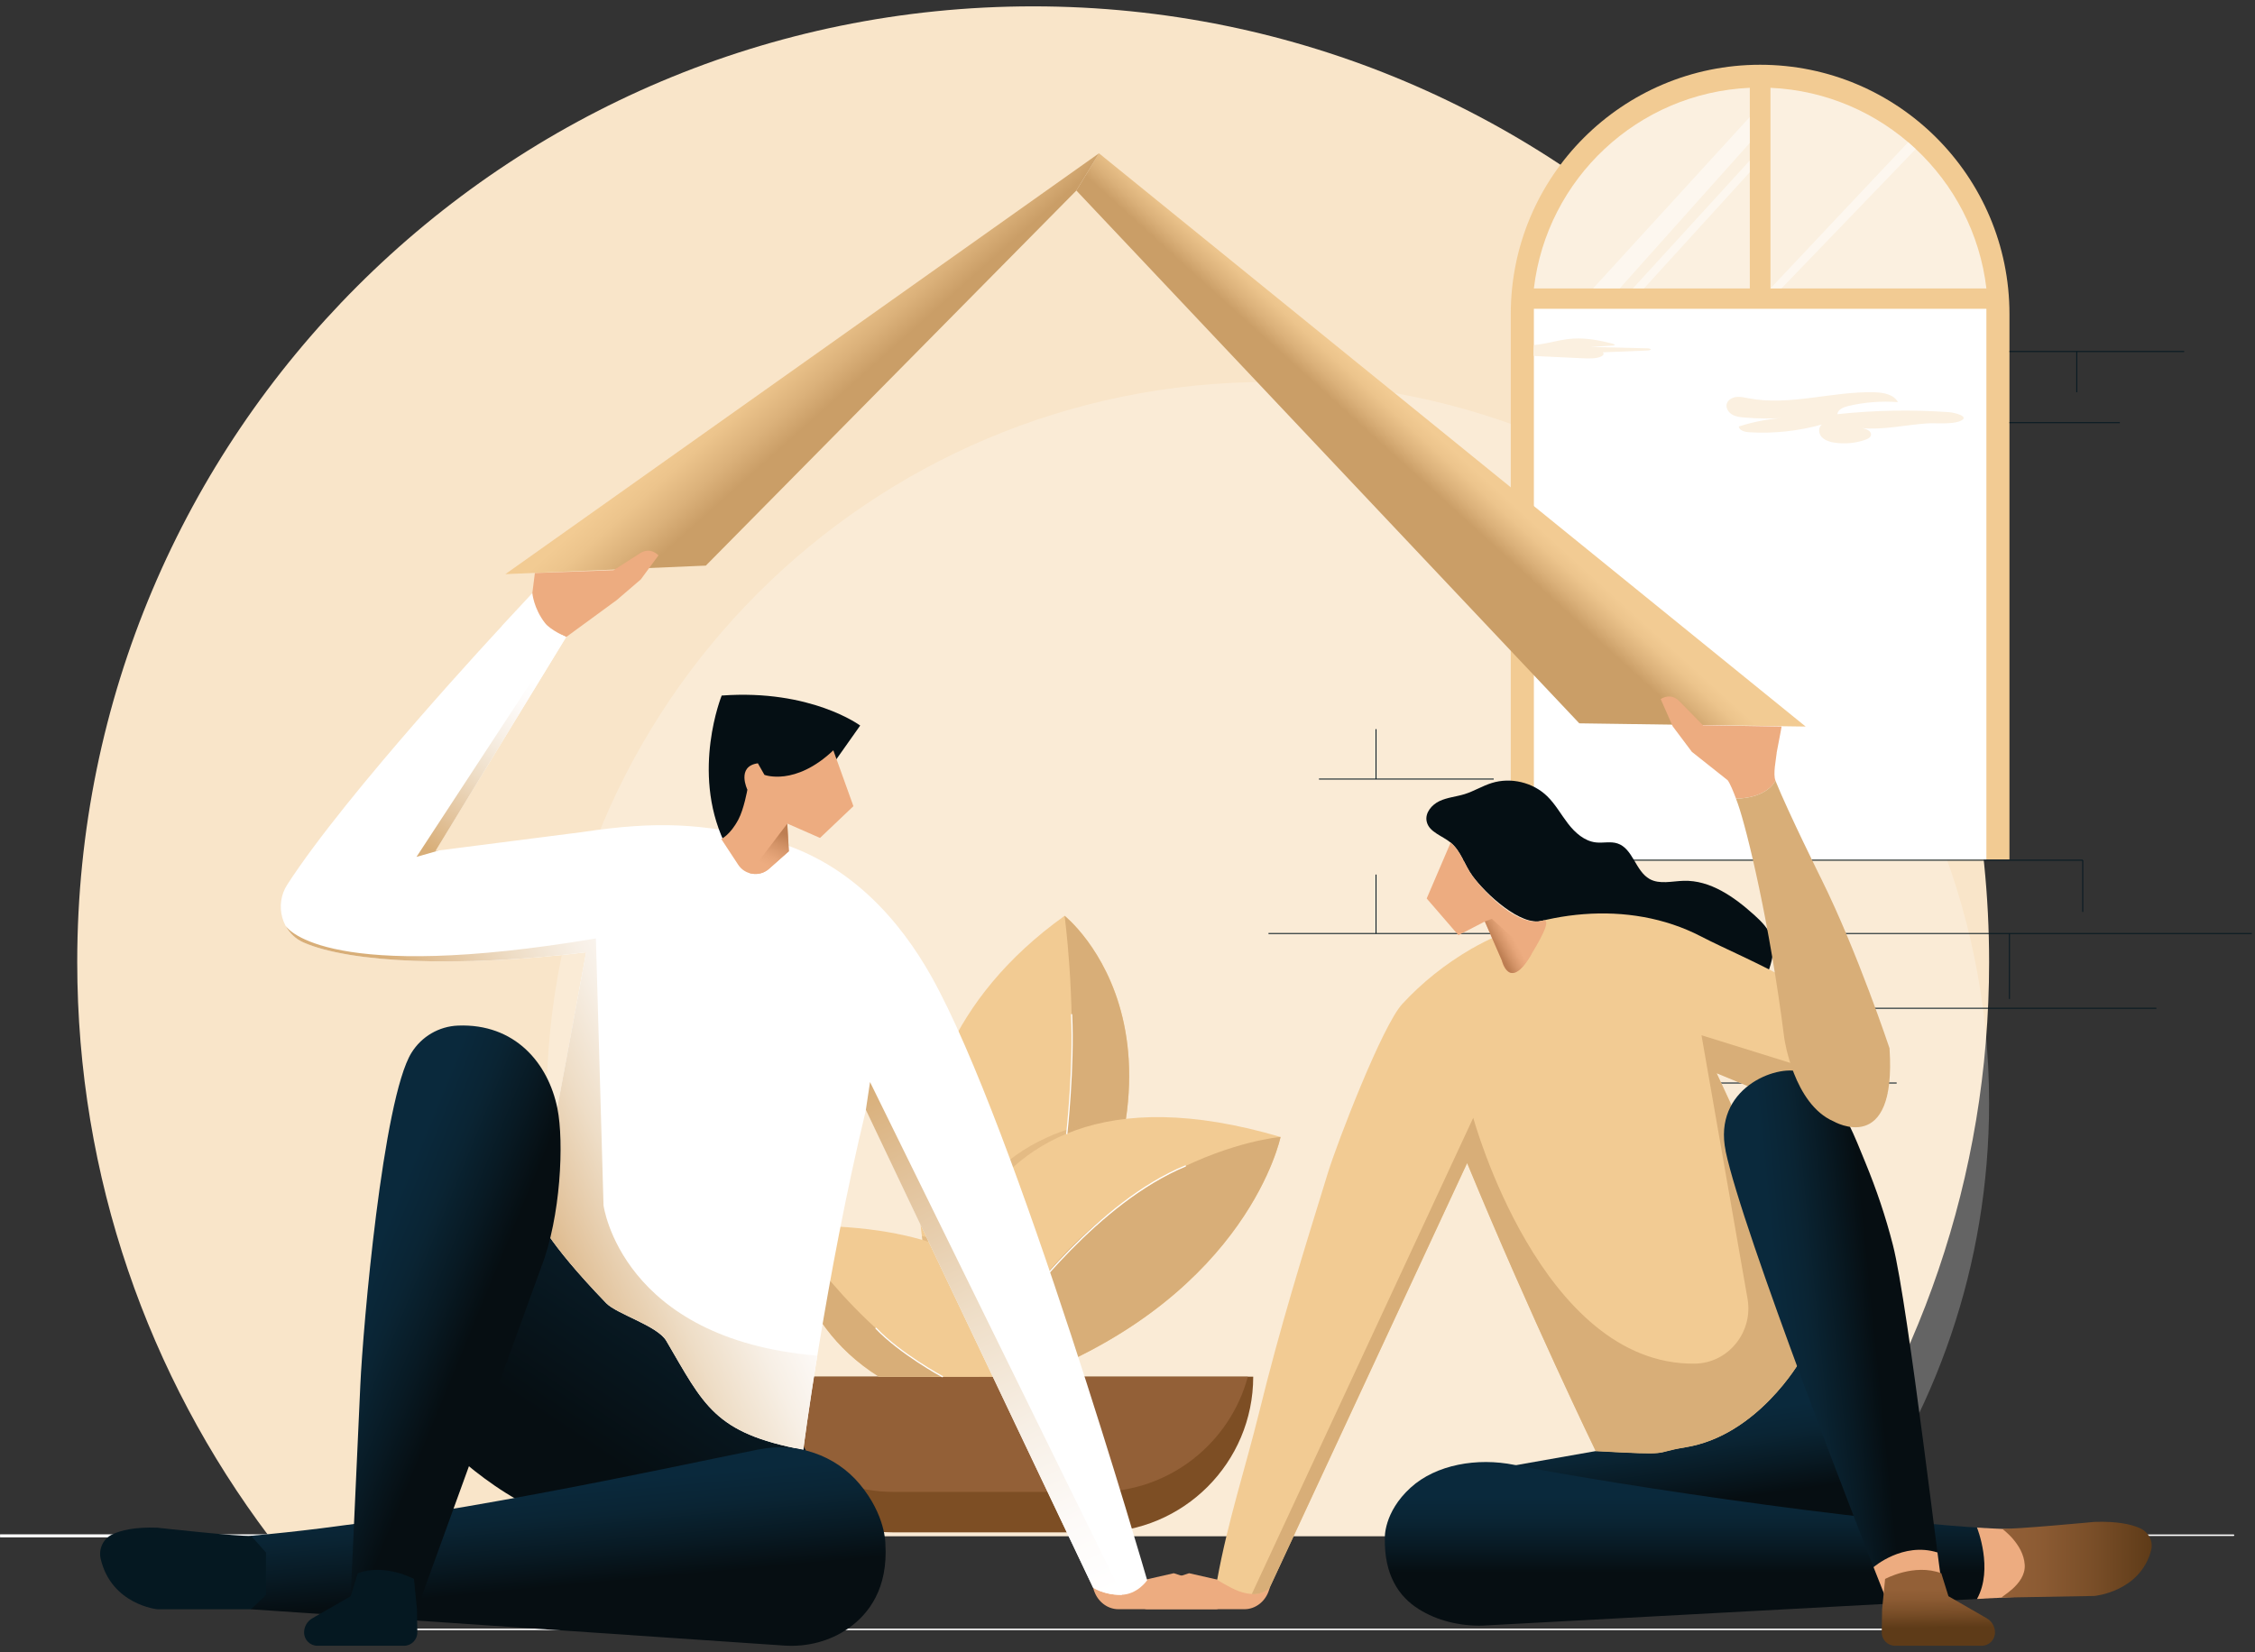
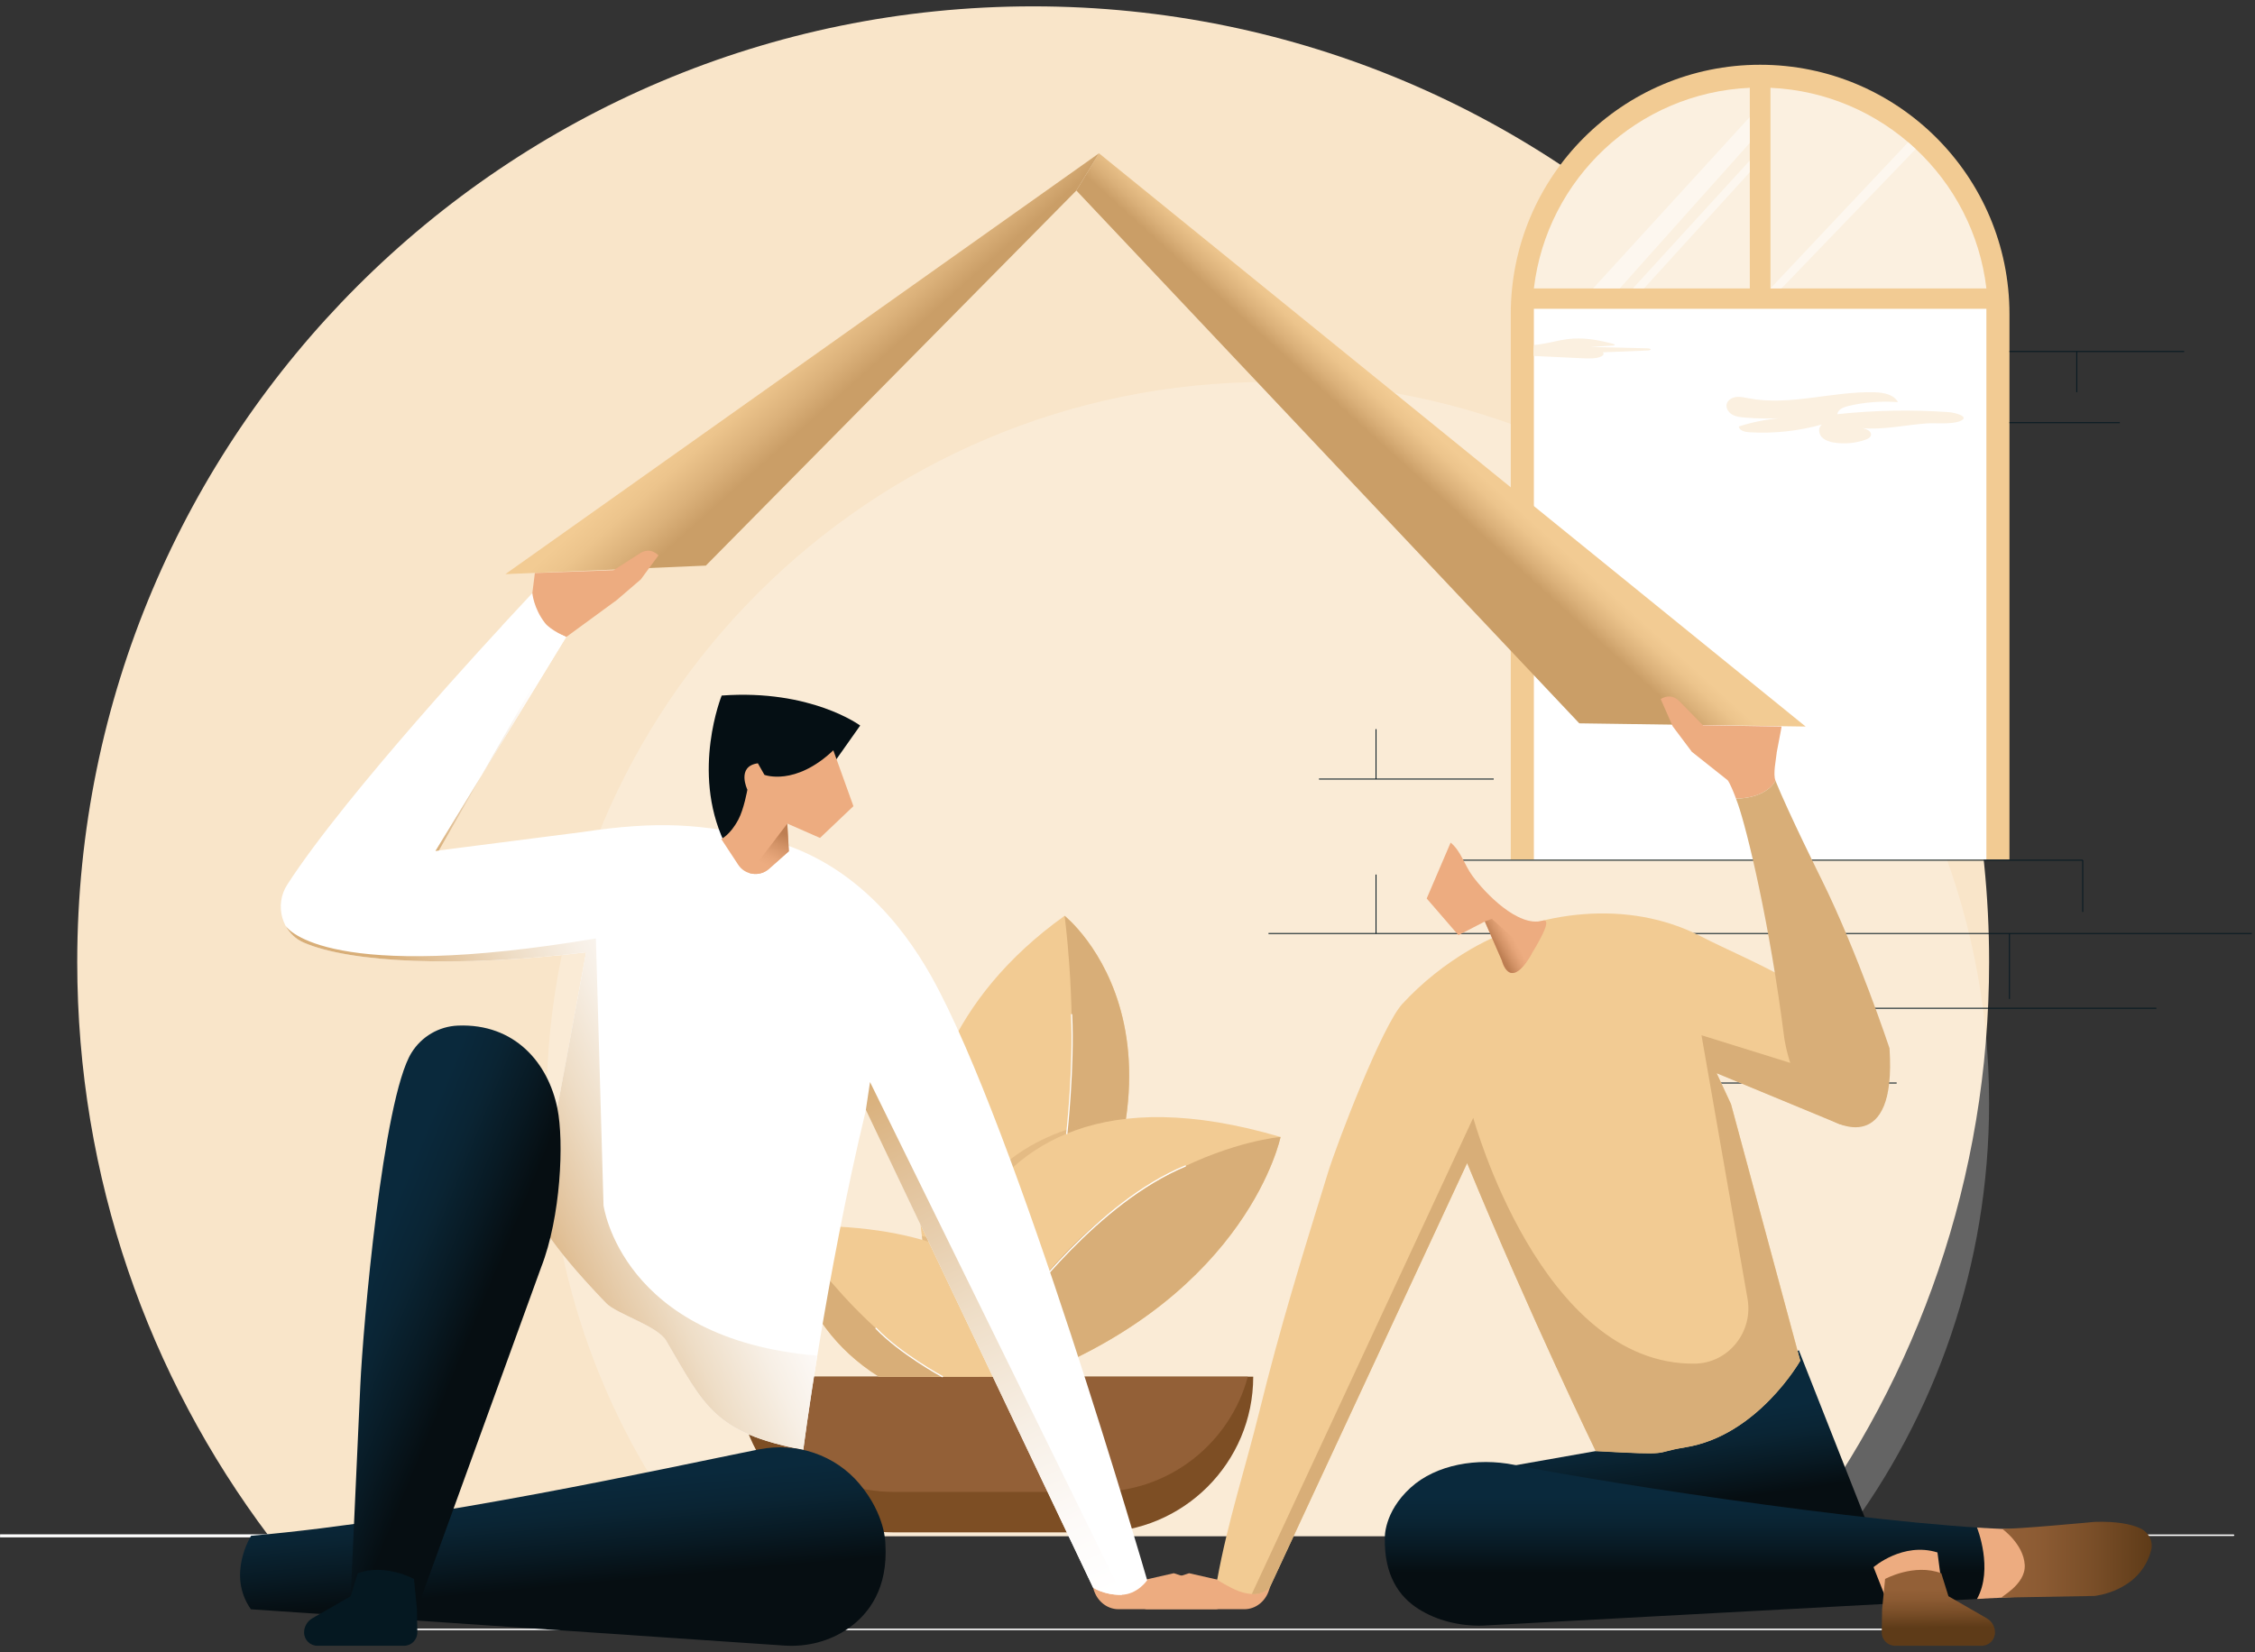
<svg xmlns="http://www.w3.org/2000/svg" width="292" height="214" viewBox="0 0 292 214" fill="none">
  <rect x="0" y="0" width="292" height="214" fill="#333333" stroke="none" />
  <path d="M232.75 198.989C248.338 178.281 257.571 152.527 257.571 124.622C257.579 56.249 202.155 0.823 133.786 0.823C65.416 0.823 10.001 56.249 10.001 124.614C10.001 152.527 19.242 178.281 34.822 198.981H232.742L232.75 198.989Z" fill="#F9E5C9" />
  <g opacity="0.24">
    <path d="M238.841 198.989C250.602 183.368 257.569 163.936 257.569 142.876C257.569 91.294 215.754 49.477 164.175 49.477C112.595 49.477 70.78 91.294 70.78 142.876C70.78 163.936 77.748 183.368 89.508 198.989H238.833H238.841Z" fill="white" />
  </g>
  <path d="M142.111 198.482H115.696C104.557 198.482 95.528 189.453 95.528 178.314H162.279C162.279 189.453 153.25 198.482 142.111 198.482Z" fill="#7D4E24" />
  <path d="M115.696 193.24H142.111C151.434 193.24 159.277 186.91 161.584 178.314H96.215C98.522 186.91 106.364 193.24 115.688 193.24H115.696Z" fill="#936037" />
  <path d="M122.818 173.071C122.818 173.071 107.541 140.324 137.858 118.619C137.858 118.619 159.326 135.597 133.491 173.071H122.818Z" fill="#F2CB93" />
  <path d="M137.851 118.619C137.851 118.619 143.502 159.454 127.252 173.071H133.484C159.31 135.597 137.851 118.619 137.851 118.619Z" fill="#D8AE78" />
  <g style="mix-blend-mode:multiply" opacity="0.54">
    <path d="M145.799 144.921C145.799 144.921 128.306 144.798 122.843 161.793L127.251 166.332L145.791 144.913L145.799 144.921Z" fill="#D8AE78" />
  </g>
  <path d="M120.587 178.314C120.587 178.314 119.736 133.683 165.82 147.268C165.82 147.268 161.698 167.395 133.802 178.314H120.587Z" fill="#F2CB93" />
  <path d="M165.819 147.268C165.819 147.268 141.44 149.206 126.769 178.314H133.802C161.698 167.395 165.819 147.268 165.819 147.268Z" fill="#D8AE78" />
  <g style="mix-blend-mode:multiply" opacity="0.54">
    <path d="M119.442 160.607L119.376 160.1C119.376 160.1 135.397 162.783 135.34 177.7L134.326 178.028L128.413 176.204L118.976 163.396L119.45 160.607H119.442Z" fill="#D8AE78" />
  </g>
  <path d="M134.293 178.314C134.293 178.314 137.45 157.941 102.161 158.791C102.161 158.791 102.039 170.92 113.799 178.314H134.293Z" fill="#F2CB93" />
  <path d="M102.153 158.791C102.153 158.791 102.031 170.92 113.791 178.314H122.034C110.389 171.942 102.145 158.791 102.145 158.791H102.153Z" fill="#D8AE78" />
  <path d="M132.167 169.391C132.167 169.391 132.134 169.391 132.118 169.374C132.085 169.35 132.077 169.301 132.101 169.26C132.199 169.121 142.128 155.594 153.463 150.956C153.503 150.94 153.553 150.956 153.569 150.997C153.585 151.038 153.569 151.087 153.528 151.104C142.234 155.724 132.338 169.219 132.232 169.35C132.216 169.374 132.191 169.383 132.167 169.383V169.391Z" fill="white" />
  <path d="M138.144 146.916C138.144 146.916 138.144 146.916 138.136 146.916C138.095 146.916 138.062 146.876 138.062 146.826C138.071 146.745 139.011 138.231 138.684 131.418C138.684 131.377 138.717 131.336 138.758 131.336C138.799 131.336 138.839 131.369 138.839 131.41C139.167 138.239 138.226 146.761 138.218 146.843C138.218 146.884 138.177 146.916 138.136 146.916H138.144Z" fill="white" />
  <path d="M122.043 178.396C122.043 178.396 122.018 178.396 122.002 178.388C121.945 178.355 116.564 175.443 113.374 172.107C113.341 172.074 113.341 172.025 113.374 171.992C113.407 171.959 113.456 171.959 113.489 171.992C116.662 175.304 122.018 178.216 122.076 178.24C122.117 178.265 122.125 178.306 122.108 178.347C122.092 178.371 122.068 178.388 122.035 178.388L122.043 178.396Z" fill="white" />
  <path d="M260.205 111.34H195.63V40.677C195.63 22.848 210.089 8.388 227.918 8.388C245.746 8.388 260.205 22.848 260.205 40.677V111.348V111.34Z" fill="#F2CB93" />
  <path d="M229.257 37.357H257.219C255.542 23.142 243.765 12.02 229.257 11.373V37.357Z" fill="#FBF0E0" />
  <path d="M226.583 11.373C212.075 12.02 200.298 23.142 198.622 37.357H226.583V11.373Z" fill="#FBF0E0" />
  <path d="M257.218 39.998H198.622V111.339H257.218V39.998Z" fill="white" />
  <g opacity="0.49">
    <path d="M226.583 15.152L206.292 37.357H209.735L226.583 18.505V15.152Z" fill="white" />
  </g>
  <g opacity="0.49">
    <path d="M226.583 20.787L211.445 37.357H212.876L226.583 22.3V20.787Z" fill="white" />
  </g>
  <g opacity="0.49">
    <path d="M247.095 18.415L229.259 37.357H230.682L248.069 19.299L247.095 18.415Z" fill="white" />
  </g>
  <path d="M245.598 140.218H179.6V140.341H245.598V140.218Z" fill="#051821" />
  <path d="M279.225 130.535H213.227V130.658H279.225V130.535Z" fill="#051821" />
  <path d="M269.699 111.356H189.013V111.479H269.699V111.356Z" fill="#051821" />
  <path d="M193.421 100.847H170.792V100.969H193.421V100.847Z" fill="#051821" />
  <path d="M282.832 45.47H260.203V45.592H282.832V45.47Z" fill="#051821" />
  <path d="M274.498 54.687H260.203V54.809H274.498V54.687Z" fill="#051821" />
  <path d="M291.583 120.851H164.257V120.974H291.583V120.851Z" fill="#051821" />
  <path d="M198.655 44.725C198.655 44.725 198.68 44.693 198.713 44.684C198.794 44.66 198.974 44.652 199.072 44.644C200.095 44.513 201.019 44.276 201.992 44.087C202.548 43.981 203.129 43.891 203.734 43.858C205.525 43.752 207.275 44.12 208.821 44.521C208.976 44.562 209.156 44.636 209.066 44.709C209.017 44.75 208.886 44.766 208.78 44.766C207.848 44.824 206.907 44.881 205.975 44.938C208.395 44.987 210.816 45.053 213.237 45.118C213.458 45.118 213.752 45.159 213.752 45.257C213.752 45.355 213.466 45.396 213.245 45.404C211.348 45.486 209.442 45.56 207.545 45.633C207.749 45.805 207.635 46.026 207.34 46.173C207.046 46.32 206.613 46.394 206.171 46.418C205.729 46.443 205.288 46.418 204.846 46.402C202.769 46.304 200.692 46.206 198.614 46.108C198.59 46.108 198.59 45.731 198.59 45.699C198.59 45.56 198.59 45.421 198.598 45.282C198.606 45.142 198.623 45.004 198.639 44.864C198.639 44.832 198.639 44.783 198.647 44.75L198.655 44.725Z" fill="#FBF0E0" />
  <path d="M236.929 57.206C237.117 57.263 237.313 57.296 237.509 57.328C238.859 57.541 240.265 57.41 241.549 56.96C241.852 56.854 242.179 56.691 242.261 56.388C242.392 55.848 241.664 55.537 241.1 55.447C243.7 55.725 246.8 55.038 249.417 54.85C250.643 54.76 252.696 55.006 253.817 54.539C255.207 53.959 253.072 53.435 252.369 53.386C247.56 53.043 242.719 53.133 237.918 53.648C237.984 53.035 238.703 52.74 239.317 52.593C241.419 52.094 243.602 51.922 245.761 52.086C245.238 51.088 243.896 50.843 242.743 50.81C237.28 50.655 231.785 52.617 226.42 51.587C225.888 51.489 225.348 51.35 224.809 51.423C224.269 51.489 223.721 51.816 223.59 52.331C223.459 52.855 223.811 53.403 224.285 53.689C224.76 53.967 225.332 54.041 225.888 54.081C227.794 54.245 229.716 54.253 231.629 54.098C229.429 54.18 227.238 54.564 225.152 55.243C225.234 55.783 225.937 55.954 226.502 55.987C229.675 56.183 232.872 55.84 235.923 54.981C235.424 55.341 235.473 56.134 235.874 56.584C236.152 56.895 236.536 57.083 236.945 57.197L236.929 57.206Z" fill="#FBF0E0" />
  <path d="M178.242 113.278H178.12V120.909H178.242V113.278Z" fill="#051821" />
  <path d="M201.392 120.917H201.27V127.059H201.392V120.917Z" fill="#051821" />
  <path d="M229.414 132.735H229.291V140.275H229.414V132.735Z" fill="#051821" />
  <path d="M260.27 120.917H260.147V129.39H260.27V120.917Z" fill="#051821" />
  <path d="M269.755 111.422H269.632V118.12H269.755V111.422Z" fill="#051821" />
  <path d="M268.979 45.535H268.856V50.802H268.979V45.535Z" fill="#051821" />
  <path d="M178.242 94.443H178.12V100.912H178.242V94.443Z" fill="#051821" />
  <path d="M248.41 211.142H46.72C46.663 211.142 46.622 211.101 46.622 211.044C46.622 210.987 46.663 210.946 46.72 210.946H248.419C248.476 210.946 248.517 210.987 248.517 211.044C248.517 211.101 248.476 211.142 248.419 211.142H248.41Z" fill="white" />
  <path d="M289.221 198.948H214.815C214.758 198.948 214.717 198.907 214.717 198.85C214.717 198.793 214.758 198.752 214.815 198.752H289.221C289.278 198.752 289.319 198.793 289.319 198.85C289.319 198.907 289.278 198.948 289.221 198.948Z" fill="white" />
  <path d="M71.46 198.735H0.007V199.128H71.46V198.735Z" fill="white" />
  <path d="M242.206 198.408C242.206 198.408 229.734 198.261 220.583 199.193L194.658 190.066L207.35 187.825L232.932 174.895L242.206 198.408Z" fill="url(#paint0_linear_7464_4885)" />
-   <path d="M186.037 107.978C185.407 107.569 184.884 107.103 184.737 106.383C184.508 105.287 185.391 104.232 186.405 103.758C187.419 103.284 188.564 103.194 189.635 102.867C190.854 102.49 191.95 101.795 193.168 101.419C195.63 100.65 198.492 101.329 200.341 103.128C201.412 104.167 202.132 105.5 203.048 106.686C203.955 107.864 205.174 108.951 206.654 109.115C207.578 109.221 208.552 108.951 209.443 109.246C211.455 109.9 211.766 112.828 213.614 113.859C214.914 114.578 216.517 114.128 218.006 114.088C221.457 113.981 224.54 116.165 227.108 118.471C228.081 119.346 229.054 120.311 229.43 121.563C229.807 122.798 229.537 124.139 229.144 125.366C227.566 130.256 223.869 134.428 219.191 136.562C216.566 137.764 213.769 138.353 210.997 137.233C207.816 135.957 205.73 133.045 203.015 131.083C200.578 129.316 198.296 126.838 197.601 123.828C197.257 122.348 201.199 118.839 199.735 119.256C196.947 120.05 192.351 115.74 190.666 113.45C189.644 112.059 189.177 110.227 187.836 109.131C187.305 108.698 186.626 108.363 186.037 107.978Z" fill="#050F14" />
  <path d="M233.814 94.108L142.308 19.855L139.38 24.68L204.503 93.691L233.814 94.108Z" fill="url(#paint1_linear_7464_4885)" />
  <path d="M142.308 19.855L139.38 24.68L91.398 73.261L65.441 74.365L142.308 19.855Z" fill="url(#paint2_linear_7464_4885)" />
  <path d="M82.852 71.682L79.45 73.857L69.26 74.225L68.933 76.834C68.933 76.834 68.147 78.871 66.553 80.016L73.308 82.518L79.85 77.734L82.983 75.043L85.264 71.935C85.264 71.935 84.242 70.766 82.844 71.682H82.852Z" fill="#EDAC80" />
-   <path d="M56.838 186.402C56.838 186.402 66.292 196.306 75.443 197.239L104.361 187.874L95.856 174.208L70.275 156.812L67.167 155.782L56.838 186.394V186.402Z" fill="url(#paint3_linear_7464_4885)" />
  <path d="M164.43 205.639L164.323 205.974C163.849 207.446 162.573 208.436 161.134 208.436H148.531C147.673 208.436 147.378 207.192 148.131 206.743L150.797 204.804L153.978 203.774L157.969 204.682L164.43 205.63V205.639Z" fill="#EDAC80" />
  <path d="M141.539 205.639L141.645 205.974C142.119 207.446 143.395 208.436 144.834 208.436H157.437C158.296 208.436 158.59 207.192 157.838 206.743L155.172 204.804L151.99 203.774L147.999 204.682L141.539 205.63V205.639Z" fill="#EDAC80" />
  <path d="M64.984 81.096C64.984 81.096 44.882 102.663 37.195 114.587C35.494 117.22 36.475 120.852 39.354 122.095C45.398 124.712 59.341 125.358 75.902 123.346L69.581 157.508C69.581 157.508 70.619 160.624 78.495 168.786C79.877 170.217 85.135 171.714 86.28 173.669C91.171 182.003 92.463 185.609 104.019 187.785C104.019 187.785 106.906 165.416 112.132 143.752L141.548 205.63C141.548 205.63 142.914 206.571 145.114 206.571C147.273 206.571 148.549 204.682 148.549 204.682C148.549 204.682 131.555 145.96 120.588 126.446C116.736 119.592 110.005 111.258 98.957 108.617C91.024 106.719 85.234 106.286 75.395 107.774L56.389 110.211L73.31 82.502C73.31 82.502 71.29 81.627 70.57 80.695C69.09 78.789 68.934 76.818 68.934 76.818L64.976 81.079L64.984 81.096Z" fill="white" />
  <path d="M108.319 98.319L111.386 93.977C111.386 93.977 105.015 89.241 93.451 90.092C93.451 90.092 89.493 99.865 93.745 109.001L108.319 98.328V98.319Z" fill="#050F14" />
  <path d="M107.91 97.191L110.51 104.421L106.184 108.534L101.94 106.67L102.144 110.252L99.568 112.534C98.358 113.605 96.469 113.36 95.585 112.002L93.394 108.665C93.394 108.665 94.522 108.199 95.61 106.154C96.329 104.813 96.779 102.286 96.779 102.286C96.779 102.286 95.307 99.26 98.137 98.867L98.987 100.364C98.987 100.364 102.937 101.893 107.91 97.183V97.191Z" fill="#EDAC80" />
  <path d="M97.067 113.09L101.95 106.678L102.154 110.26L99.578 112.542C98.858 113.18 97.91 113.336 97.067 113.09Z" fill="url(#paint4_linear_7464_4885)" />
  <path d="M157.608 204.649C158.999 196.994 161.231 190.296 163.096 182.739C165.77 171.886 168.543 162.938 171.953 151.905C173.163 147.988 178.978 132.866 181.579 130.044C184.155 127.247 187.173 124.851 190.476 122.929C199.104 117.94 210.848 116.411 220.253 121.285C226.559 124.556 237.166 128.278 244.69 137.348C244.69 137.348 244.763 146.908 237.452 145.24L222.29 138.992L224.154 143.007L233.118 176.245C233.118 176.245 227.589 185.977 218.217 187.458C213.686 188.177 217.17 188.521 206.637 187.94C206.637 187.94 198.229 170.618 189.986 150.63L164.404 205.647C164.404 205.647 163.235 207.127 160.43 206.105C159.293 205.688 157.617 204.633 157.617 204.633L157.608 204.649Z" fill="#F2CB93" />
  <path d="M230.059 97.501L230.591 94.713C230.64 94.5 230.672 94.304 230.697 94.107L220.515 93.936L217.465 90.828C216.295 89.634 215.044 90.55 215.044 90.55L216.598 94.075L219.076 97.379L223.713 101.059C224.024 101.46 224.49 102.621 224.801 103.447C228.955 103.357 229.904 101.108 229.904 101.108C229.568 100.274 229.977 98.393 230.067 97.501H230.059Z" fill="#EDAC80" />
  <path d="M198.123 123.894C199.03 122.389 201.198 118.848 199.734 119.257C196.585 120.124 192.349 115.74 190.664 113.45C189.642 112.06 189.176 110.228 187.843 109.14L184.743 116.378L188.849 121.13L192.267 119.363L194.467 124.417C194.467 124.417 195.408 128.392 198.114 123.902L198.123 123.894Z" fill="#EDAC80" />
  <path d="M198.296 123.607L193.176 119.011L192.277 119.355L194.477 124.409C194.477 124.409 195.417 128.384 198.124 123.894C198.181 123.804 198.239 123.706 198.296 123.607Z" fill="url(#paint5_linear_7464_4885)" />
-   <path d="M56.395 110.219L73.315 82.51C73.315 82.51 73.095 82.412 72.767 82.249L72.579 82.51L53.933 110.988L56.828 110.162L56.387 110.219H56.395Z" fill="url(#paint6_linear_7464_4885)" />
+   <path d="M56.395 110.219L73.315 82.51C73.315 82.51 73.095 82.412 72.767 82.249L72.579 82.51L56.828 110.162L56.387 110.219H56.395Z" fill="url(#paint6_linear_7464_4885)" />
  <path d="M105.826 175.59C80.425 173.488 78.151 156.125 78.151 156.125L77.162 121.555C42.723 127.345 37.334 120.434 36.998 119.943C37.506 120.868 38.299 121.645 39.346 122.094C45.389 124.712 59.333 125.358 75.894 123.346L69.572 157.508C69.572 157.508 70.611 160.624 78.486 168.786C79.869 170.217 85.127 171.714 86.272 173.668C91.163 182.002 92.455 185.609 104.011 187.784C104.011 187.784 104.632 182.943 105.826 175.582V175.59Z" fill="url(#paint7_linear_7464_4885)" />
  <path d="M98.292 187.727C86.049 190.189 55.904 196.887 32.515 198.924C32.515 198.924 29.317 203.962 32.49 208.443L101.563 213.146C104.499 213.342 107.452 212.598 109.864 210.905C112.538 209.024 115.008 205.72 114.648 199.946C114.648 199.946 114.697 196.257 111.312 192.217C108.147 188.439 103.125 186.762 98.292 187.735V187.727Z" fill="url(#paint8_linear_7464_4885)" />
-   <path d="M32.514 198.924L34.444 201.099V206.579L32.498 208.444H20.378C20.378 208.444 14.449 207.855 13.042 201.933C12.739 200.649 13.345 199.324 14.53 198.752C15.651 198.212 17.466 197.771 20.378 197.877C20.378 197.877 31.075 199.063 32.514 198.932V198.924Z" fill="#051821" />
  <path d="M72.18 143.579C70.986 137.666 66.652 132.546 59.3 132.841C56.83 132.939 54.581 134.264 53.281 136.366C49.576 142.352 47 171.836 46.656 179.459C46.239 188.553 45.83 197.656 45.413 206.75C45.413 206.75 49.42 203.144 54 208.443L70.079 164.132C72.622 157.63 73.047 147.873 72.18 143.579Z" fill="url(#paint9_linear_7464_4885)" />
  <path d="M46.328 203.782L45.404 206.751L40.44 209.613C39.786 209.989 39.377 210.693 39.377 211.445C39.377 212.402 40.154 213.171 41.102 213.171H52.315C53.28 213.171 54.057 212.377 54.04 211.412L53.991 208.435L53.607 204.518C53.607 204.518 49.87 202.465 46.328 203.774V203.782Z" fill="#051821" />
  <path d="M145.111 206.579C145.176 206.579 145.242 206.579 145.307 206.571L112.66 140.153L112.12 143.76L141.537 205.638C141.537 205.638 142.903 206.579 145.103 206.579H145.111Z" fill="url(#paint10_linear_7464_4885)" />
  <path d="M218.209 187.474C227.573 185.993 233.109 176.261 233.109 176.261L224.146 143.023L222.281 139.008L238.188 145.6C242.31 146.728 243.741 144.316 244.387 141.584L220.327 134.092L226.289 168.23C227.041 172.532 223.802 176.58 219.435 176.629C199.521 176.833 190.771 144.782 190.771 144.782L162.09 206.481C163.701 206.546 164.396 205.671 164.396 205.671L189.977 150.654C198.221 170.642 206.628 187.964 206.628 187.964C217.17 188.537 213.678 188.202 218.209 187.482V187.474Z" fill="#D8AE78" />
  <path d="M196.079 189.739C208.232 192.185 248.607 198.327 263.173 198.081C263.173 198.081 266.673 204.109 263.197 206.718L191.941 210.562C188.997 210.627 186.077 209.908 183.73 208.435C181.121 206.8 179.24 204.003 179.322 199.251C179.322 199.251 179.134 195.906 182.659 192.692C185.954 189.69 191.287 188.774 196.087 189.739H196.079Z" fill="url(#paint11_linear_7464_4885)" />
-   <path d="M223.46 149.1C221.758 140.979 230.051 137.822 233.093 138.844C234.386 139.278 235.49 140.145 236.414 141.142C238.884 143.784 240.176 147.227 241.525 150.523C242.973 154.04 244.175 157.581 245.115 161.27C247.119 169.113 251.372 206.096 251.601 206.203C251.601 206.203 248.558 208.444 244.232 207.119C241.182 199.504 225.627 159.495 223.451 149.1H223.46Z" fill="url(#paint12_linear_7464_4885)" />
  <path d="M263.198 206.726C266.682 204.117 263.173 198.089 263.173 198.089C261.21 198.122 258.773 198.04 256.001 197.86C256.001 197.86 258.168 203.201 256.001 207.11L263.198 206.726Z" fill="#EDAC80" />
  <path d="M259.246 198.008C259.246 198.008 262.019 199.971 262.182 202.678C262.346 205.336 258.78 206.931 259.246 206.931L271.211 206.718C271.211 206.718 277.156 206.178 278.555 200.78C278.849 199.635 278.228 198.425 277.058 197.918C275.938 197.427 274.122 197.026 271.211 197.125C271.211 197.125 260.686 198.122 259.246 198.008Z" fill="url(#paint13_linear_7464_4885)" />
  <path d="M242.606 202.989C243.301 204.772 243.865 206.186 244.233 207.111C248.551 208.436 251.602 206.195 251.602 206.195C251.553 206.17 251.283 204.199 250.882 201.083C246.401 199.684 242.606 202.989 242.606 202.989Z" fill="#EDAC80" />
  <path d="M251.379 203.782L252.303 206.751L257.268 209.613C257.922 209.989 258.331 210.693 258.331 211.445C258.331 212.402 257.554 213.171 256.605 213.171H245.393C244.428 213.171 243.651 212.377 243.667 211.412L243.716 208.435L244.101 204.518C244.101 204.518 247.838 202.465 251.379 203.774V203.782Z" fill="url(#paint14_linear_7464_4885)" />
  <path d="M244.683 135.802C244.683 135.802 240.537 123.33 235.867 113.9C235.867 113.9 231.574 105.263 229.897 101.109C229.897 101.109 228.948 103.358 224.794 103.448C224.9 103.734 224.99 103.979 225.047 104.143C226.233 107.529 229.169 119.608 231.05 134.493C231.05 134.493 232.252 143.015 237.437 145.248C237.437 145.248 245.616 149.992 244.675 135.802H244.683Z" fill="#D8AE78" />
  <defs>
    <linearGradient id="paint0_linear_7464_4885" x1="216.96" y1="184.014" x2="218.538" y2="194.965" gradientUnits="userSpaceOnUse">
      <stop stop-color="#0A293C" />
      <stop offset="0.27" stop-color="#0A2535" />
      <stop offset="0.33" stop-color="#0A2433" />
      <stop offset="0.66" stop-color="#081A24" />
      <stop offset="1" stop-color="#060E12" />
    </linearGradient>
    <linearGradient id="paint1_linear_7464_4885" x1="187.484" y1="57.623" x2="183.657" y2="61.843" gradientUnits="userSpaceOnUse">
      <stop stop-color="#F2CB93" />
      <stop offset="0.28" stop-color="#ECC48C" />
      <stop offset="0.68" stop-color="#DBB17A" />
      <stop offset="1" stop-color="#CA9E67" />
    </linearGradient>
    <linearGradient id="paint2_linear_7464_4885" x1="101.499" y1="44.448" x2="108.099" y2="51.833" gradientUnits="userSpaceOnUse">
      <stop stop-color="#F2CB93" />
      <stop offset="0.28" stop-color="#ECC48C" />
      <stop offset="0.68" stop-color="#DBB17A" />
      <stop offset="1" stop-color="#CA9E67" />
    </linearGradient>
    <linearGradient id="paint3_linear_7464_4885" x1="105.768" y1="141.559" x2="75.679" y2="187.08" gradientUnits="userSpaceOnUse">
      <stop stop-color="#0A293C" />
      <stop offset="0.27" stop-color="#0A2535" />
      <stop offset="0.33" stop-color="#0A2433" />
      <stop offset="0.66" stop-color="#081A24" />
      <stop offset="1" stop-color="#060E12" />
    </linearGradient>
    <linearGradient id="paint4_linear_7464_4885" x1="99.364" y1="112.148" x2="101.415" y2="107.921" gradientUnits="userSpaceOnUse">
      <stop stop-color="#EDAC80" />
      <stop offset="0.27" stop-color="#E6A579" />
      <stop offset="0.65" stop-color="#D39367" />
      <stop offset="1" stop-color="#BD7E52" />
    </linearGradient>
    <linearGradient id="paint5_linear_7464_4885" x1="196.072" y1="121.636" x2="193.855" y2="122.888" gradientUnits="userSpaceOnUse">
      <stop stop-color="#EDAC80" />
      <stop offset="0.27" stop-color="#E6A579" />
      <stop offset="0.65" stop-color="#D39367" />
      <stop offset="1" stop-color="#BD7E52" />
    </linearGradient>
    <linearGradient id="paint6_linear_7464_4885" x1="70.167" y1="88.783" x2="55.061" y2="109.695" gradientUnits="userSpaceOnUse">
      <stop stop-color="white" />
      <stop offset="0.14" stop-color="#FDFAF8" />
      <stop offset="0.33" stop-color="#F7EFE5" />
      <stop offset="0.56" stop-color="#EEDDC6" />
      <stop offset="0.81" stop-color="#E2C39C" />
      <stop offset="1" stop-color="#D8AE78" />
    </linearGradient>
    <linearGradient id="paint7_linear_7464_4885" x1="96.094" y1="142.05" x2="64.951" y2="156.427" gradientUnits="userSpaceOnUse">
      <stop stop-color="white" />
      <stop offset="0.14" stop-color="#FDFAF8" />
      <stop offset="0.33" stop-color="#F7EFE5" />
      <stop offset="0.56" stop-color="#EEDDC6" />
      <stop offset="0.81" stop-color="#E2C39C" />
      <stop offset="1" stop-color="#D8AE78" />
    </linearGradient>
    <linearGradient id="paint8_linear_7464_4885" x1="71.991" y1="192.536" x2="73.177" y2="205.409" gradientUnits="userSpaceOnUse">
      <stop stop-color="#0A293C" />
      <stop offset="0.27" stop-color="#0A2535" />
      <stop offset="0.33" stop-color="#0A2433" />
      <stop offset="0.66" stop-color="#081A24" />
      <stop offset="1" stop-color="#060E12" />
    </linearGradient>
    <linearGradient id="paint9_linear_7464_4885" x1="46.591" y1="166.765" x2="61.034" y2="172.703" gradientUnits="userSpaceOnUse">
      <stop stop-color="#0A293C" />
      <stop offset="0.27" stop-color="#0A2535" />
      <stop offset="0.33" stop-color="#0A2433" />
      <stop offset="0.66" stop-color="#081A24" />
      <stop offset="1" stop-color="#060E12" />
    </linearGradient>
    <linearGradient id="paint10_linear_7464_4885" x1="143.541" y1="206.366" x2="111.742" y2="140.522" gradientUnits="userSpaceOnUse">
      <stop stop-color="white" />
      <stop offset="0.14" stop-color="#FDFAF8" />
      <stop offset="0.33" stop-color="#F7EFE5" />
      <stop offset="0.56" stop-color="#EEDDC6" />
      <stop offset="0.81" stop-color="#E2C39C" />
      <stop offset="1" stop-color="#D8AE78" />
    </linearGradient>
    <linearGradient id="paint11_linear_7464_4885" x1="222.028" y1="193.853" x2="222.028" y2="203.667" gradientUnits="userSpaceOnUse">
      <stop stop-color="#0A293C" />
      <stop offset="0.27" stop-color="#0A2535" />
      <stop offset="0.33" stop-color="#0A2433" />
      <stop offset="0.66" stop-color="#081A24" />
      <stop offset="1" stop-color="#060E12" />
    </linearGradient>
    <linearGradient id="paint12_linear_7464_4885" x1="230.648" y1="173.987" x2="242.825" y2="172.753" gradientUnits="userSpaceOnUse">
      <stop stop-color="#0A293C" />
      <stop offset="0.27" stop-color="#0A2535" />
      <stop offset="0.33" stop-color="#0A2433" />
      <stop offset="0.66" stop-color="#081A24" />
      <stop offset="1" stop-color="#060E12" />
    </linearGradient>
    <linearGradient id="paint13_linear_7464_4885" x1="259.205" y1="202.023" x2="278.628" y2="202.023" gradientUnits="userSpaceOnUse">
      <stop stop-color="#936037" />
      <stop offset="0.25" stop-color="#8C5B33" />
      <stop offset="0.61" stop-color="#794E28" />
      <stop offset="1" stop-color="#5E3B18" />
    </linearGradient>
    <linearGradient id="paint14_linear_7464_4885" x1="250.921" y1="205.851" x2="250.987" y2="210.799" gradientUnits="userSpaceOnUse">
      <stop stop-color="#936037" />
      <stop offset="0.25" stop-color="#8C5B33" />
      <stop offset="0.61" stop-color="#794E28" />
      <stop offset="1" stop-color="#5E3B18" />
    </linearGradient>
  </defs>
</svg>